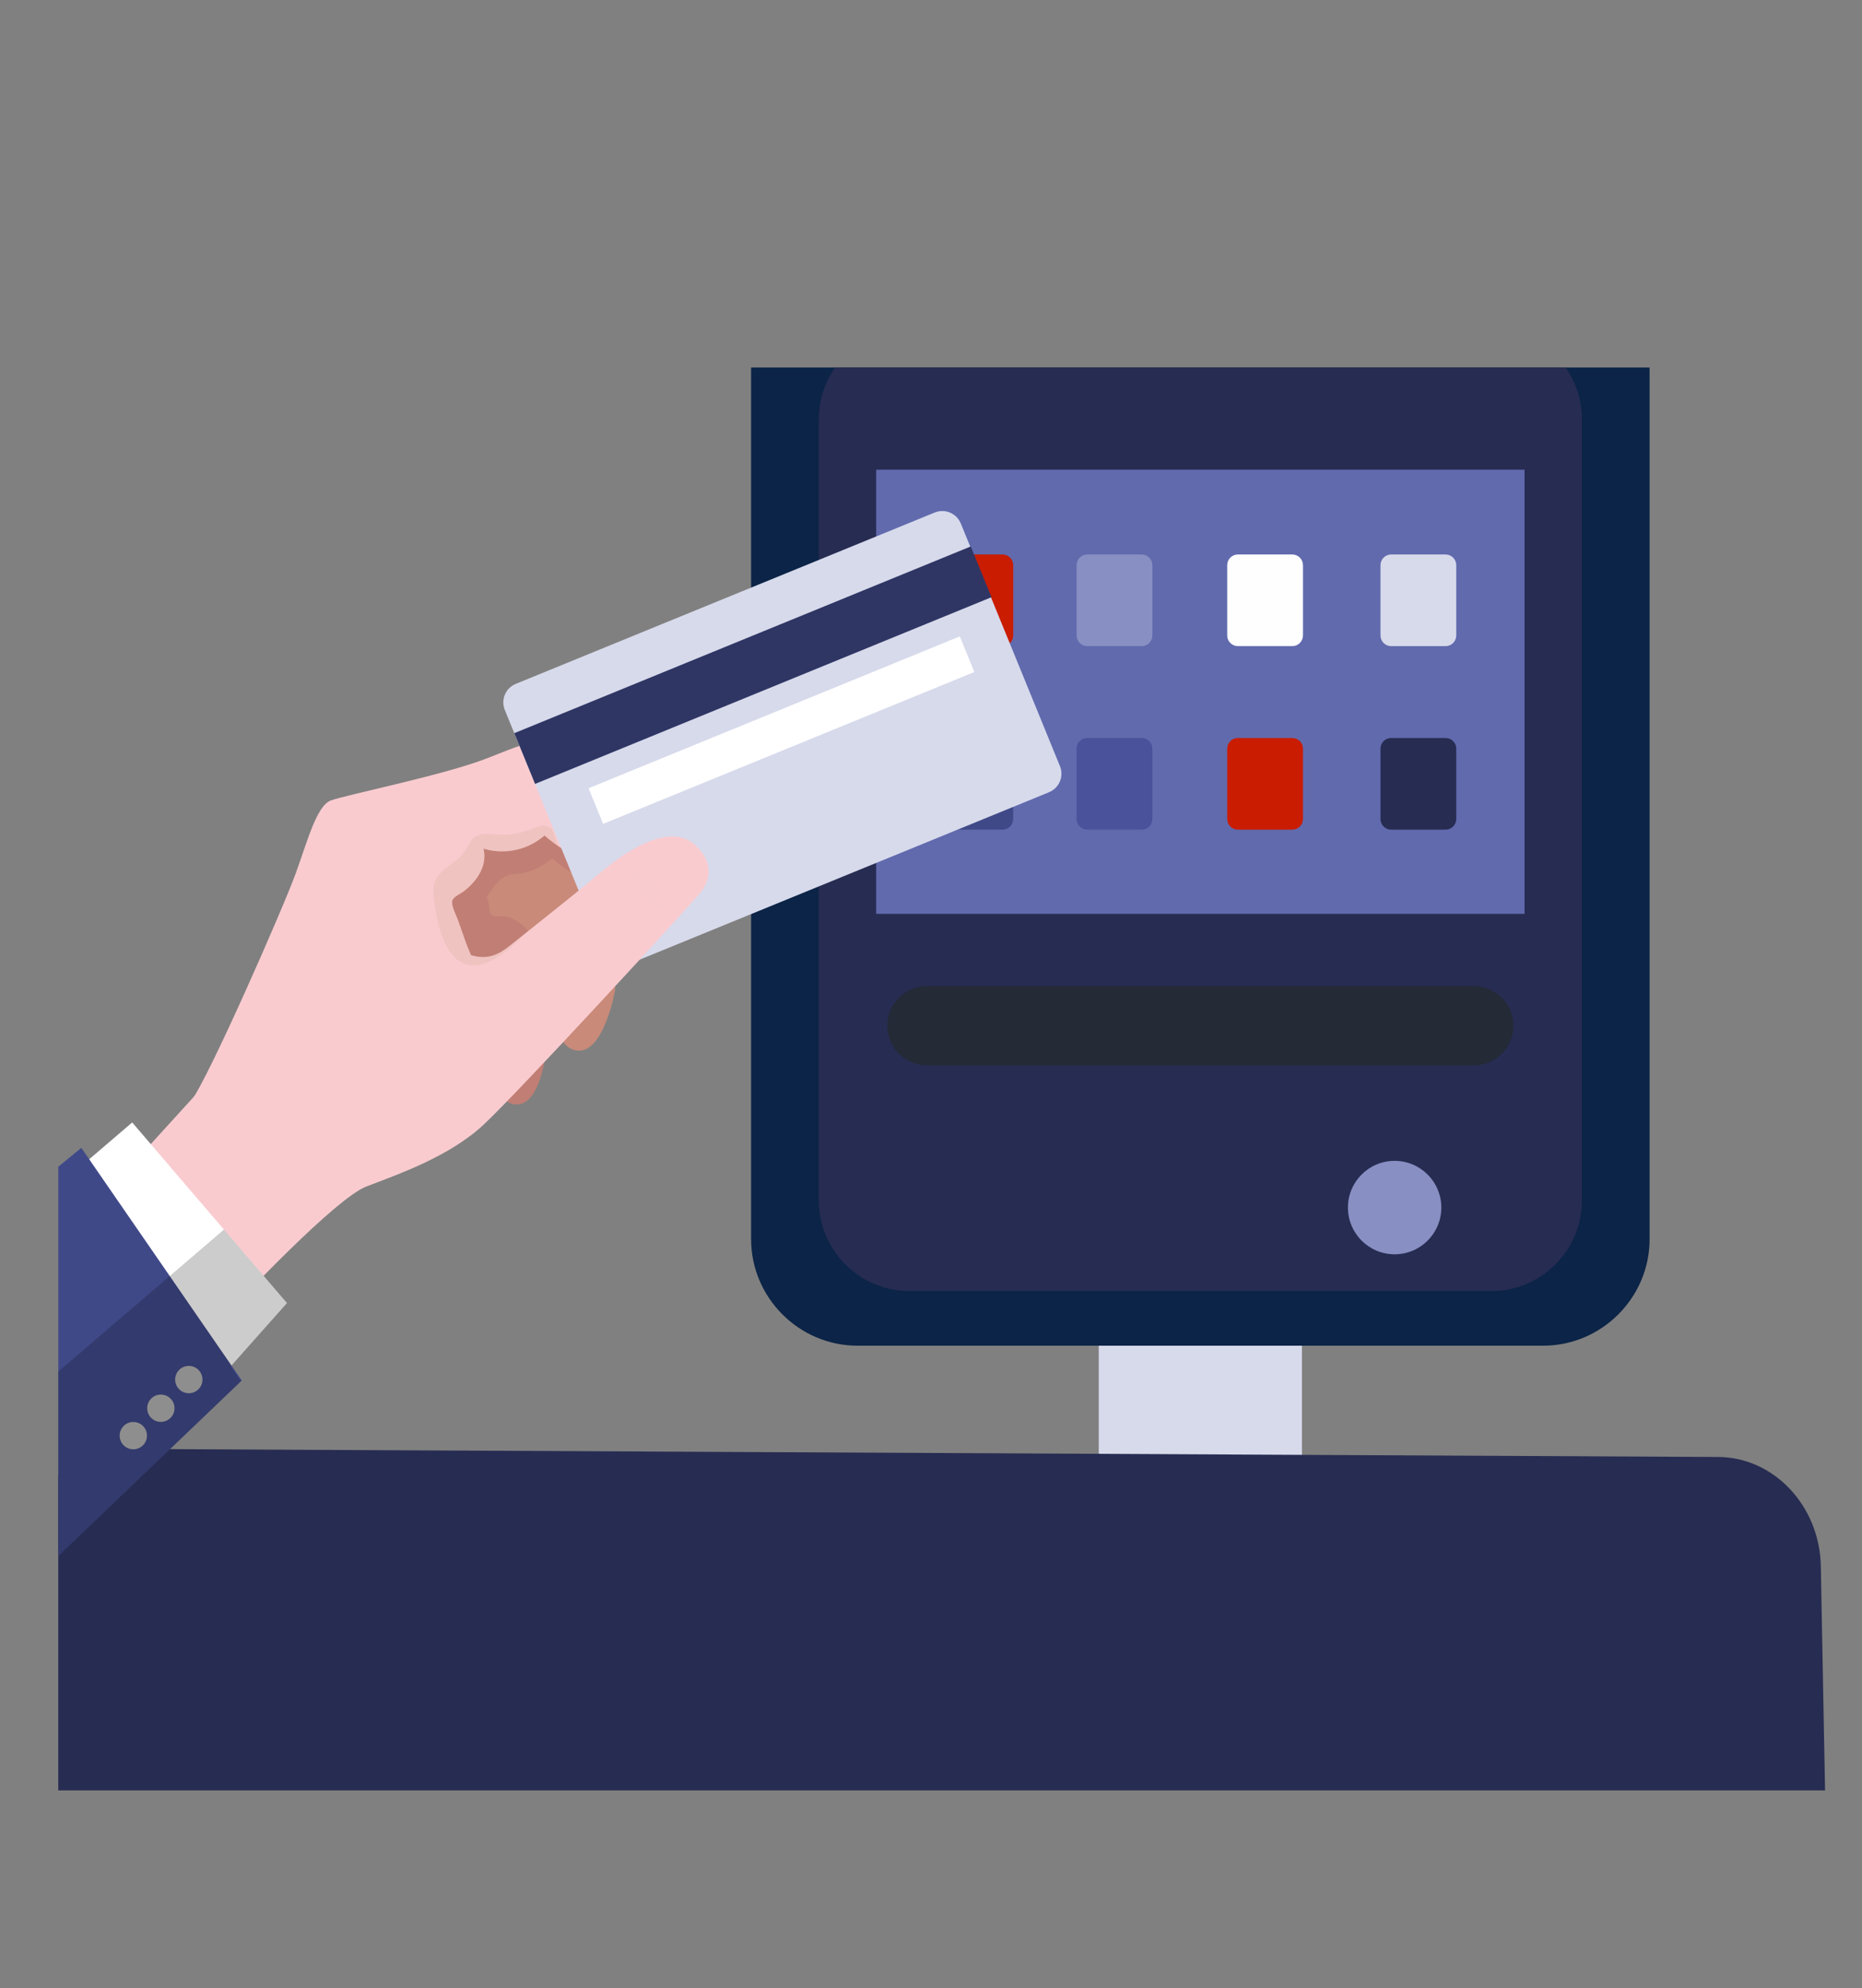
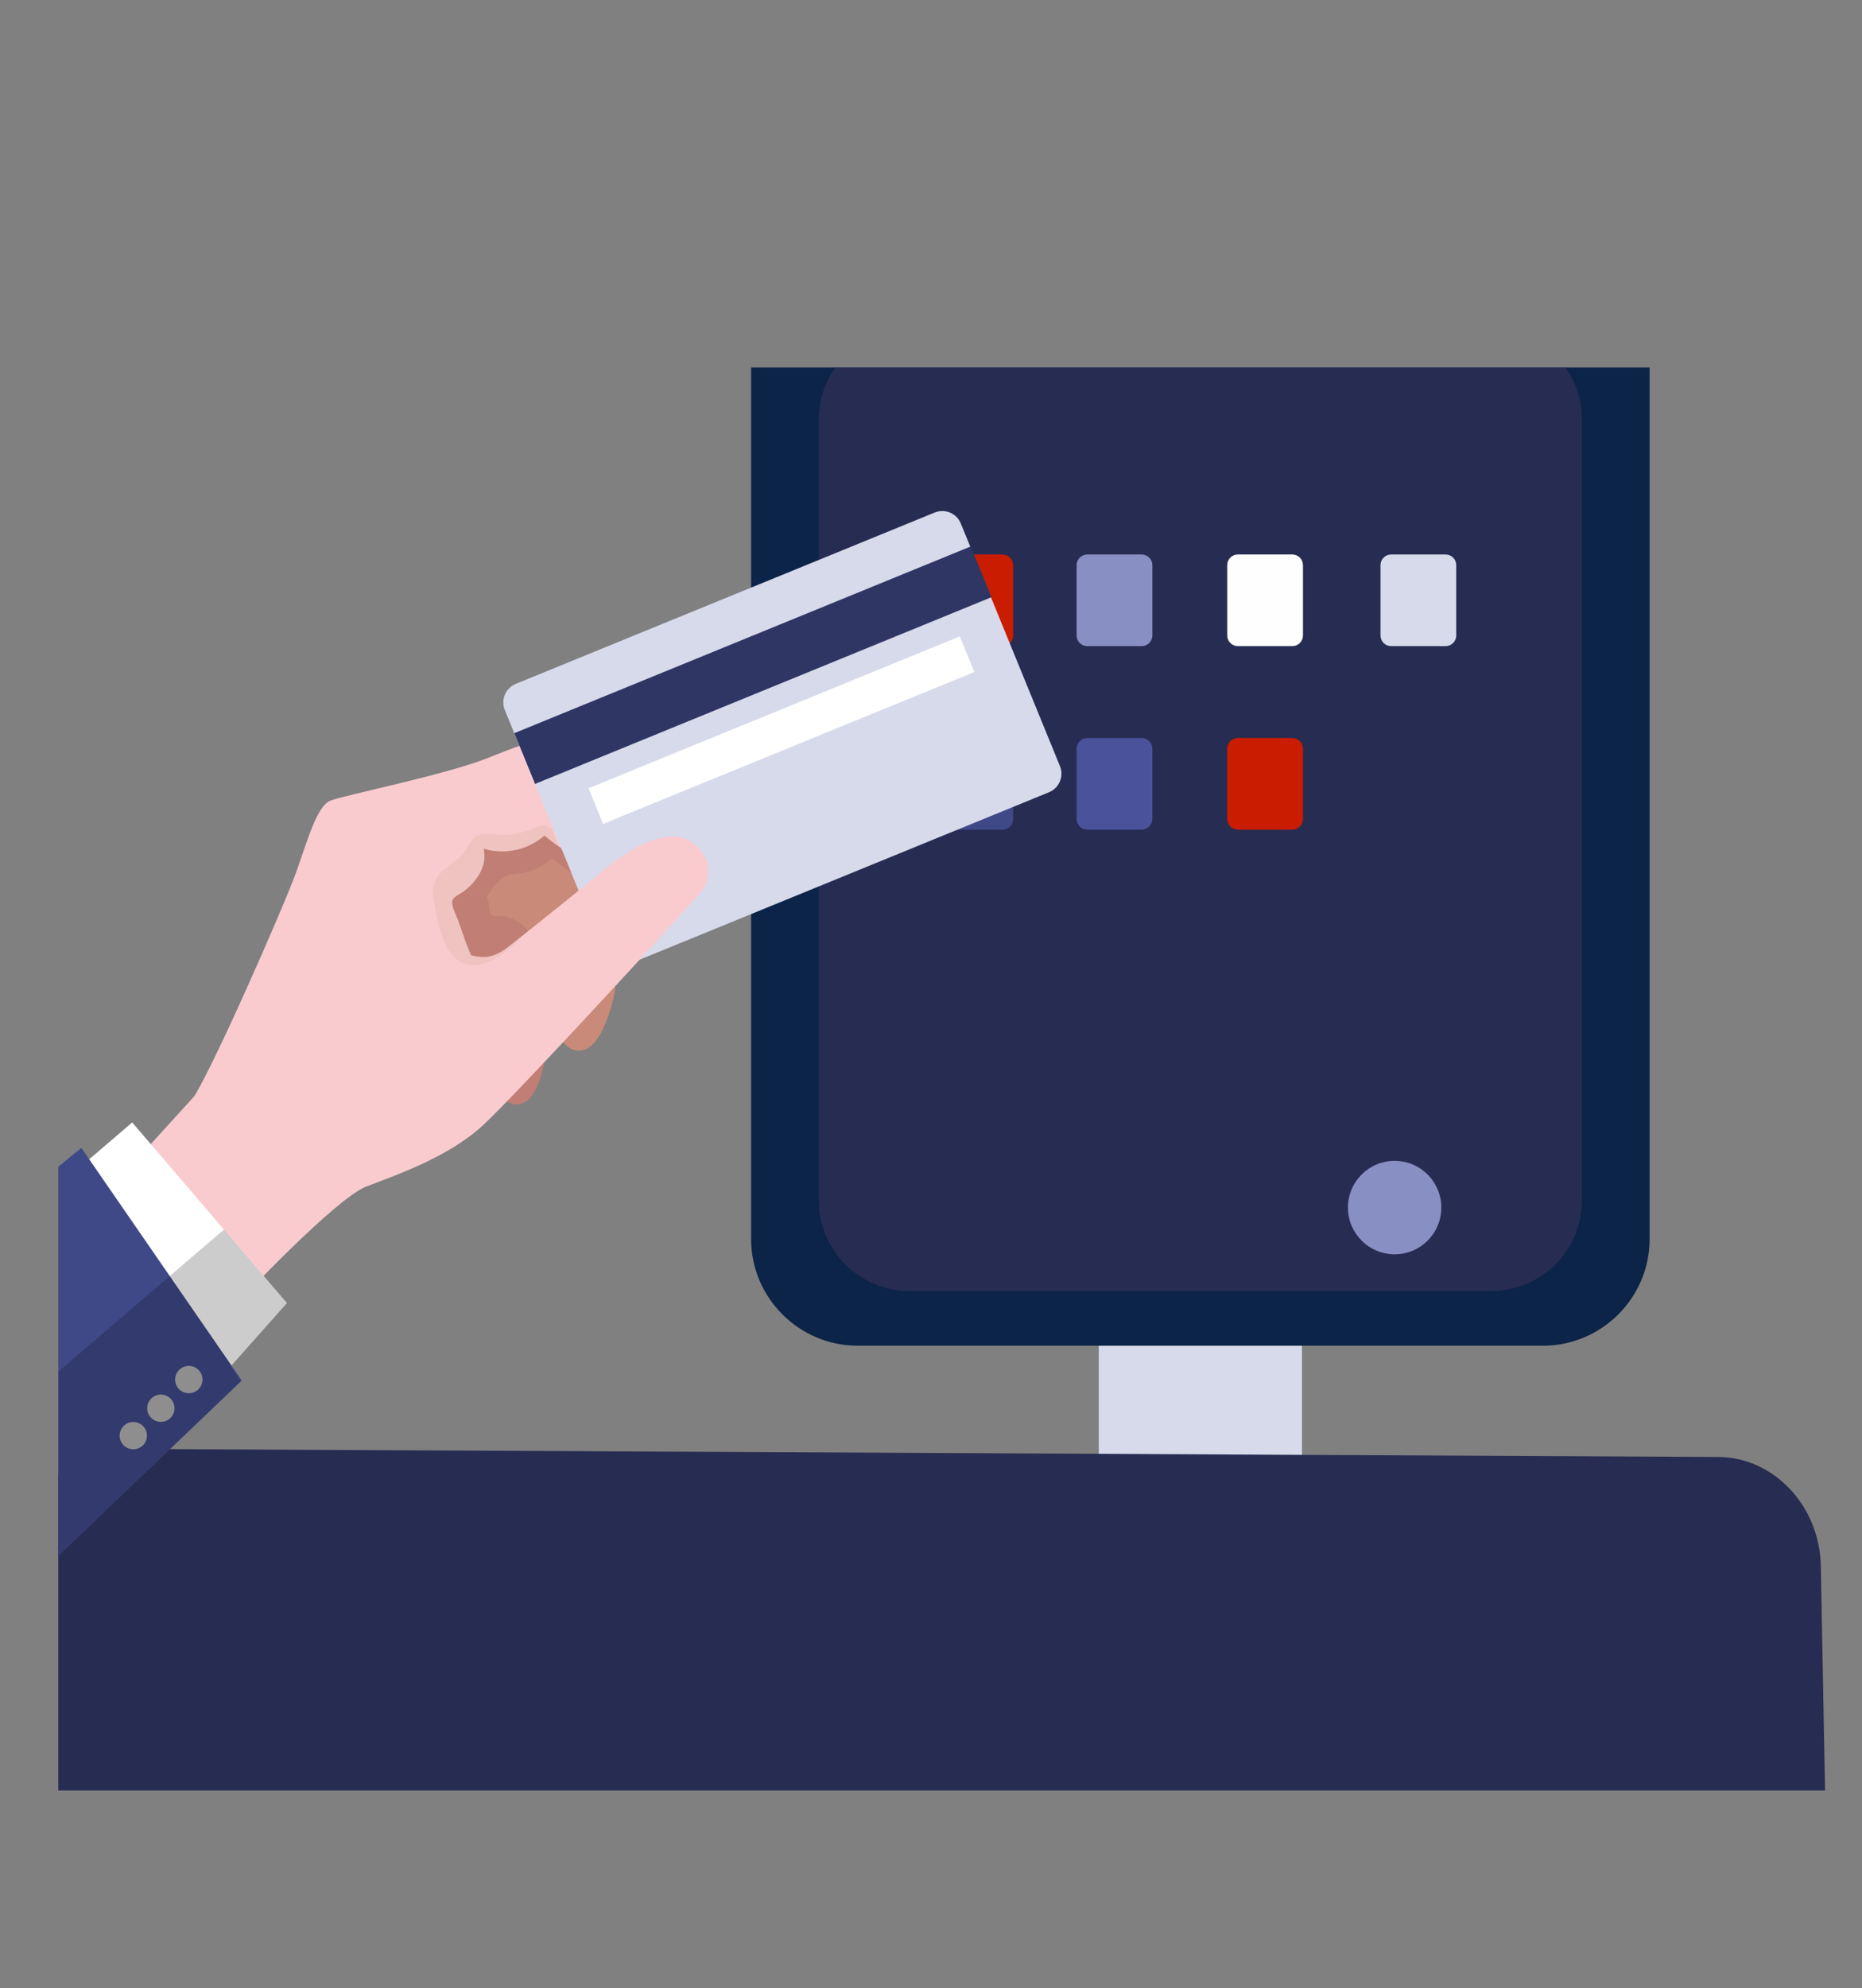
<svg xmlns="http://www.w3.org/2000/svg" viewBox="0 0 812.57 867.24">
  <rect x="0" y="0" width="812.57" height="867.24" fill="#808080" stroke="none" />
  <defs>
    <style>.cls-1{fill:#c91c00;}.cls-1,.cls-2,.cls-3,.cls-4,.cls-5,.cls-6,.cls-7,.cls-8,.cls-9,.cls-10{fill-rule:evenodd;}.cls-11{fill:#fff;}.cls-2,.cls-12{fill:#d7daeb;}.cls-13{fill:#2f3664;}.cls-3{fill:#fffeff;}.cls-4,.cls-14{fill:#404988;}.cls-15{fill:#b2b2b2;}.cls-16{isolation:isolate;}.cls-17{opacity:.2;}.cls-18,.cls-19,.cls-20{fill:#f9cbcf;}.cls-5{fill:#242a36;}.cls-6{fill:#49529a;}.cls-21{clip-path:url(#clippath-1);}.cls-22,.cls-8{fill:#272c52;}.cls-7{fill:#616aad;}.cls-19,.cls-23,.cls-24{mix-blend-mode:multiply;opacity:.3;}.cls-25{fill:#ffcab3;}.cls-26{clip-path:url(#clippath);}.cls-9{fill:#888fc2;}.cls-27{fill:none;}.cls-24{fill:#d6b39f;}.cls-10{fill:#0b2447;}.cls-28{fill:#ffd8ca;}.cls-29{fill:#c98a79;}.cls-30{fill:#c17e74;}.cls-20{opacity:.9;}</style>
    <clipPath id="clippath">
      <rect class="cls-27" x="25.43" width="787.13" height="780.98" />
    </clipPath>
    <clipPath id="clippath-1">
      <rect class="cls-27" x="248.87" y="85.6" width="542.18" height="565.35" />
    </clipPath>
  </defs>
  <g class="cls-16">
    <g id="Layer_2">
      <g id="Layer_1-2">
        <g class="cls-26">
          <g class="cls-21">
            <g>
              <path class="cls-2" d="M489.4,563.16h68.86c5.45,0,9.91,4.46,9.91,9.91v63.76c0,5.45-4.46,9.91-9.91,9.91h-68.86c-5.45,0-9.91-4.46-9.91-9.91v-63.76c0-5.45,4.46-9.91,9.91-9.91h0Z" />
              <path class="cls-10" d="M327.78,160.3v380.21c0,25.57,20.92,46.49,46.49,46.49h299.12c25.57,0,46.49-20.92,46.49-46.49V160.3H327.78Z" />
              <path class="cls-8" d="M683.21,160.3H364.45c-4.5,6.41-7.14,14.2-7.14,22.58v340.8c0,21.72,17.77,39.49,39.49,39.49h254.06c21.72,0,39.49-17.77,39.49-39.49V182.87c0-8.38-2.64-16.17-7.14-22.58h0Z" />
-               <polygon class="cls-7" points="382.36 204.89 665.3 204.89 665.3 398.64 382.36 398.64 382.36 204.89 382.36 204.89" />
              <path class="cls-9" d="M608.61,506.37c11.25,0,20.38,9.12,20.38,20.38s-9.12,20.38-20.38,20.38-20.38-9.12-20.38-20.38,9.12-20.38,20.38-20.38h0Z" />
              <path class="cls-1" d="M413.74,241.87h23.76c2.56,0,4.65,2.09,4.65,4.65v30.68c0,2.56-2.09,4.65-4.65,4.65h-23.76c-2.56,0-4.65-2.09-4.65-4.65v-30.68c0-2.56,2.09-4.65,4.65-4.65h0Z" />
-               <path class="cls-9" d="M474.48,241.87h23.76c2.56,0,4.65,2.09,4.65,4.65v30.68c0,2.56-2.09,4.65-4.65,4.65h-23.76c-2.56,0-4.65-2.09-4.65-4.65v-30.68c0-2.56,2.09-4.65,4.65-4.65h0Z" />
+               <path class="cls-9" d="M474.48,241.87h23.76c2.56,0,4.65,2.09,4.65,4.65v30.68c0,2.56-2.09,4.65-4.65,4.65h-23.76c-2.56,0-4.65-2.09-4.65-4.65v-30.68c0-2.56,2.09-4.65,4.65-4.65Z" />
              <path class="cls-3" d="M540.2,241.87h23.76c2.56,0,4.65,2.09,4.65,4.65v30.68c0,2.56-2.09,4.65-4.65,4.65h-23.76c-2.56,0-4.65-2.09-4.65-4.65v-30.68c0-2.56,2.09-4.65,4.65-4.65h0Z" />
              <path class="cls-2" d="M607.09,241.87h23.76c2.56,0,4.65,2.09,4.65,4.65v30.68c0,2.56-2.09,4.65-4.65,4.65h-23.76c-2.56,0-4.65-2.09-4.65-4.65v-30.68c0-2.56,2.09-4.65,4.65-4.65h0Z" />
              <path class="cls-4" d="M413.74,321.92h23.76c2.56,0,4.65,2.09,4.65,4.65v30.68c0,2.56-2.09,4.65-4.65,4.65h-23.76c-2.56,0-4.65-2.09-4.65-4.65v-30.68c0-2.56,2.09-4.65,4.65-4.65h0Z" />
              <path class="cls-6" d="M474.48,321.92h23.76c2.56,0,4.65,2.09,4.65,4.65v30.68c0,2.56-2.09,4.65-4.65,4.65h-23.76c-2.56,0-4.65-2.09-4.65-4.65v-30.68c0-2.56,2.09-4.65,4.65-4.65h0Z" />
              <path class="cls-1" d="M540.2,321.92h23.76c2.56,0,4.65,2.09,4.65,4.65v30.68c0,2.56-2.09,4.65-4.65,4.65h-23.76c-2.56,0-4.65-2.09-4.65-4.65v-30.68c0-2.56,2.09-4.65,4.65-4.65h0Z" />
              <path class="cls-8" d="M607.09,321.92h23.76c2.56,0,4.65,2.09,4.65,4.65v30.68c0,2.56-2.09,4.65-4.65,4.65h-23.76c-2.56,0-4.65-2.09-4.65-4.65v-30.68c0-2.56,2.09-4.65,4.65-4.65h0Z" />
-               <path class="cls-5" d="M404.51,430.16h238.64c9.51,0,17.28,7.78,17.28,17.28h0c0,9.51-7.78,17.28-17.28,17.28h-238.64c-9.51,0-17.28-7.78-17.28-17.28h0c0-9.51,7.78-17.28,17.28-17.28h0Z" />
            </g>
            <rect class="cls-27" x="429.59" y="336.66" width="356.44" height="282.68" />
          </g>
          <path class="cls-22" d="M749.82,635.54l-686.24-3.48c-35.47-.18-64.18,25.78-63.57,58l2.31,122.09c.61,32.21,30.27,56.83,65.7,55.01l685.51-35.22c24.35-1.25,43.43-23.46,42.94-49.63l-1.87-99.17c-.49-26.16-20.4-47.47-44.77-47.6Z" />
          <g>
            <path class="cls-30" d="M171.19,408.88s14.58,11.3,29.54,7.1c0,0,2.99,25.69,12.72,31.52,0,0-2.23,31.15,10.33,34.07,12.56,2.92,14.79-25.39,14.79-25.39l4.88-50.7-7.66-15.1-15.49-12.31s-13.57-6.54-14.26-5.72c-.67,.81-16.88,4.7-18.13,5.52-1.25,.82-12.93,8.03-13.84,9.88-.91,1.84-2.88,21.14-2.88,21.14Z" />
            <path class="cls-29" d="M198.75,385.99c-.15,1.52,12.04,5.1,13.11,5.5,1.9,.72,1.36,4.61,1.86,6.19,1.06,3.31,4.29,1.47,6.94,2.02,1.48,.31,2.9,.97,4.2,1.72,2.38,1.36,5.39,3.49,6.2,6.27,1.69,5.77,4.11,13.33,9.6,16.63,0,0-2.19,30.89,10.27,33.8,12.45,2.9,17.49-26.19,17.49-26.19l1.94-49.25-7.61-14.99-15.36-12.22s-13.46-6.49-14.13-5.69c-.68,.8-16.73,4.65-17.97,5.46-1.23,.81-12.81,7.95-13.71,9.78-.9,1.83-2.84,20.95-2.84,20.96Z" />
            <path class="cls-30" d="M269.64,393.15l-6.44-8.17c-10.16,.63-22.23-10.52-22.23-10.52-5.97,5.09-12.22,6.66-17.16,6.89-5.56,.26-9.7,7.21-11.65,10.41-7.48-2.3-13.43-5.21-13.43-5.21,0,0,2.64-20.22,3.52-22.03,.88-1.8,12.26-8.81,13.47-9.61,1.22-.8,17.01-4.54,17.68-5.33,.66-.79,13.93,5.65,13.93,5.65l15.16,12.1,7.53,14.81-.4,11.01Z" />
            <path class="cls-18" d="M207.14,422.38c.73-.72-3.25-9.56-3.59-10.54-1.24-3.52-2.48-7.04-3.73-10.57-.76-2.16-3.04-6.15-2.41-8.49,.45-1.66,3.8-3.04,5.25-4.19,5.58-4.43,10.12-10.99,8.35-18.43,0,0,13.94,5.1,26.63-5.72,0,0,12.06,11.15,22.23,10.52l23.8,30.23,17.44-19.38-5-17.19s-6.42-13.71-37.18-32.55c-24.13-14.79-18.59-16.28-46.42-5.29-18.33,7.23-62.09,16.06-68.17,18.4-6.08,2.34-9.93,16.9-15.21,31.6-5.29,14.7-38.23,89.76-45.74,99.49-7.5,9.72,24.7,39.02,24.7,39.02,0,0,98.77-96.63,99.05-96.91Z" />
            <g>
              <path class="cls-28" d="M272.9,380.91c4.04-3.07,15.7-19.53,24.9-8.18,9.41,11.61-4.98,19.01-10.07,23.64" />
              <path class="cls-25" d="M267.39,379.19c-3.19,2.92-1.5,10.05,3.78,15.94,5.28,5.9,12.15,8.31,15.33,5.4,3.2-2.9,1.5-10.04-3.77-15.94-5.28-5.89-12.15-8.31-15.34-5.41Z" />
            </g>
            <g>
              <path class="cls-12" d="M457.78,345.58l-182.81,74.74c-4.47,1.83-9.57-.31-11.4-4.78l-43.27-105.83c-1.83-4.47,.31-9.57,4.78-11.4l182.81-74.74c4.47-1.83,9.57,.31,11.4,4.78l43.27,105.83c1.83,4.47-.31,9.57-4.78,11.4Z" />
              <rect class="cls-13" x="220.97" y="278.21" width="215.2" height="23.92" transform="translate(-85.38 145.93) rotate(-22.24)" />
              <rect class="cls-11" x="253.51" y="310.11" width="175.02" height="16.79" transform="translate(-95.18 152.75) rotate(-22.24)" />
            </g>
            <g>
              <g>
                <path class="cls-18" d="M305.02,390.07c-5.99,7.18-79.04,86.66-94.13,100.64-15.09,13.98-37.48,21.62-51.01,26.83-13.52,5.22-56.15,50.68-56.15,50.68l-42.05-64.65,91.32-100.31c11.13,2.85,22.32,5.45,33.46,8.27,5.93,1.5,12.02,2.84,17.84,4.76,7.62,2.51,12.22,.97,18.21-3.78,4.43-3.52,8.86-7.04,13.27-10.58,8.92-7.13,17.87-14.25,26.61-21.6,13.09-11.03,31.1-21.51,41.45-11.3,11.31,11.16,1.18,21.03,1.18,21.03Z" />
                <path class="cls-19" d="M142.4,515.53c22.76-15.48,44.44-18.34,49.28-20.94,25.69-13.79,48.15-45.35,70.99-63.28,20.66-16.21,39.83-41.15,42.13-43.34,4.5-4.25,4.75-13.89-2.55-20.18,.55,.37,1.09,.78,1.59,1.24,11.72,10.72,1.18,21.03,1.18,21.03-5.99,7.18-79.04,86.66-94.13,100.64-15.09,13.98-37.48,21.62-51.01,26.83-13.52,5.22-50.38,44.52-56.15,50.68-2.19,2.34-15.39,11.05-21.48-1.92-2.07-4.44,33.51-32.65,60.15-50.77Z" />
              </g>
              <g class="cls-23">
                <path class="cls-18" d="M260.89,394.57c-1.32-.78-2.63-1.38-3.9-1.75,1.1,.73,2.44,1.79,3.93,3.07,3.54,3.04,7.88,7.3,11.53,11.18-2.36-4.95-6.96-9.79-11.56-12.5Z" />
                <path class="cls-18" d="M262.37,409.27c-3.16-2.99-6.95-6.71-9.61-9.84,1.76,4.23,5.76,8.59,9.65,11.32,1.35,.95,2.68,1.7,3.91,2.18-1.04-.95-2.42-2.22-3.94-3.66Z" />
                <path class="cls-18" d="M255.66,395.44s7.88,9.25,13.96,12.54c0,0-9.51-3.79-13.96-12.54Z" />
              </g>
              <g>
                <path class="cls-18" d="M288.4,396.48c1.53,0,2.62-.72,3.83-1.57,1.47-1.03,2.85-2.18,4.21-3.35,3.35-2.85,7.07-6.13,7.72-10.73,.45-3.16-.76-6.22-2.53-8.79-1.02-1.49-2.57-3.09-4.28-3.76-1.83-.72-3.85-.97-5.8-.73-4.58,.58-8.53,4.01-12.07,6.71-1.49,1.14-3.16,2.28-4.16,3.9-1.29,2.08-.45,4.1,.51,6.1,.86,1.78,1.88,3.49,3.08,5.07,1.16,1.54,2.49,2.96,3.96,4.21,1.59,1.35,3.24,2.89,5.45,2.92,.03,0,.06,0,.1,0Z" />
                <path class="cls-20" d="M275.02,378.75s13.47,1.36,14.59,17.57c0,0-.82,.24-2.15,.08-3.56-.43-14.47-11.71-12.44-17.65Z" />
              </g>
            </g>
            <path class="cls-24" d="M237.64,364.48s2.45,2.26,6.07,4.69l-2.81-7.53c-.47-.29-.85-.51-1.08-.6-2.17-.88-1.26-1.92-7.59,.49-4.18,1.59-9.04,2.78-13.44,2.63-2.93-.1-7.02-.95-9.89,.09-3.35,1.22-4.46,4.77-6.31,7.43-2.14,3.09-5.77,4.98-8.57,7.39-5.85,5.03-5.34,9.28-4.21,16.5,.9,5.8,2.21,11.85,4.99,17.07,8.98,16.93,24.98,4.8,34.32-5.36-5.11,3.88-12.92,12.82-23.6,9.49-.91-2.22-1.71-4.39-1.88-4.84-1.27-3.51-2.55-7.02-3.82-10.53-.78-2.15-2.91-6.36-2.49-8.47l-.06-.52c.07,.19,.16,.38,.16,.38,0,0,.71-1.57,2.32-2.35,3.63-1.76,9.2-6.66,11.06-12.9,.68-2.31,.83-4.77,.22-7.34,0,0,13.94,5.1,26.63-5.72Z" />
            <g>
              <g>
                <polygon class="cls-11" points="57.69 489.61 125.21 568.4 98.4 598.55 36.96 507.36 57.69 489.61" />
                <polygon class="cls-14" points="35.49 500.7 105.51 602.17 22.63 681.43 22.63 511.21 35.49 500.7" />
                <g>
                  <path class="cls-15" d="M58.45,632.19c3.29-.15,5.83-2.94,5.68-6.23-.15-3.29-2.94-5.83-6.23-5.68-3.29,.15-5.83,2.94-5.68,6.23,.15,3.29,2.94,5.83,6.23,5.68Z" />
                  <path class="cls-15" d="M70.47,620.23c3.29-.15,5.83-2.94,5.68-6.23-.15-3.29-2.94-5.83-6.23-5.68-3.29,.15-5.83,2.94-5.68,6.23,.15,3.29,2.94,5.83,6.23,5.68Z" />
                  <path class="cls-15" d="M82.67,607.73c3.29-.15,5.83-2.94,5.68-6.23-.15-3.29-2.94-5.83-6.23-5.68-3.29,.15-5.83,2.94-5.68,6.23,.15,3.29,2.94,5.83,6.23,5.68Z" />
                </g>
              </g>
              <polygon class="cls-17" points="97.74 536.34 125.21 568.4 100.68 595.99 105.17 602.49 22.63 681.43 22.63 600.71 97.74 536.34" />
            </g>
          </g>
        </g>
      </g>
    </g>
  </g>
</svg>